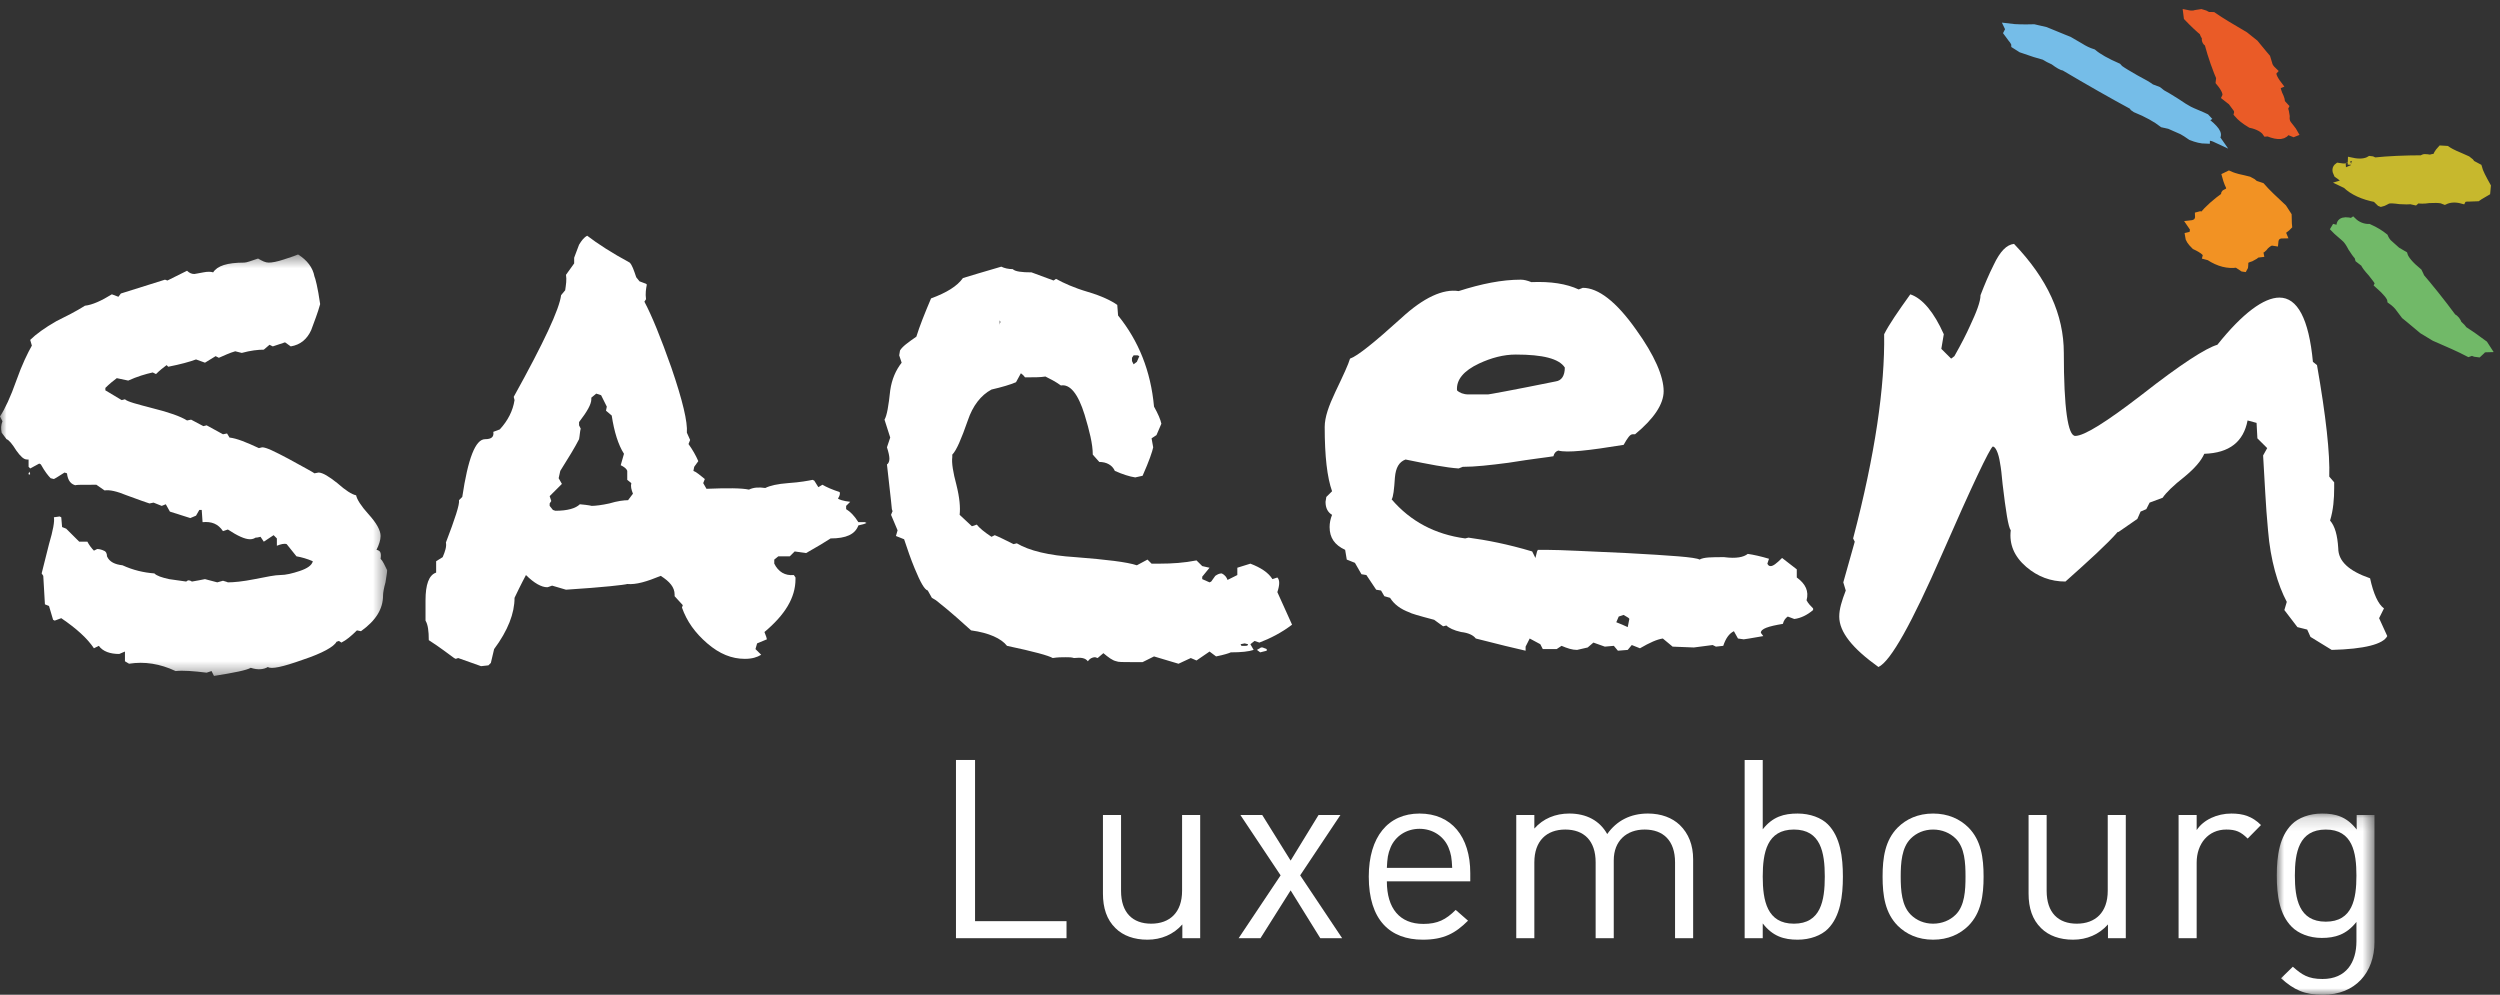
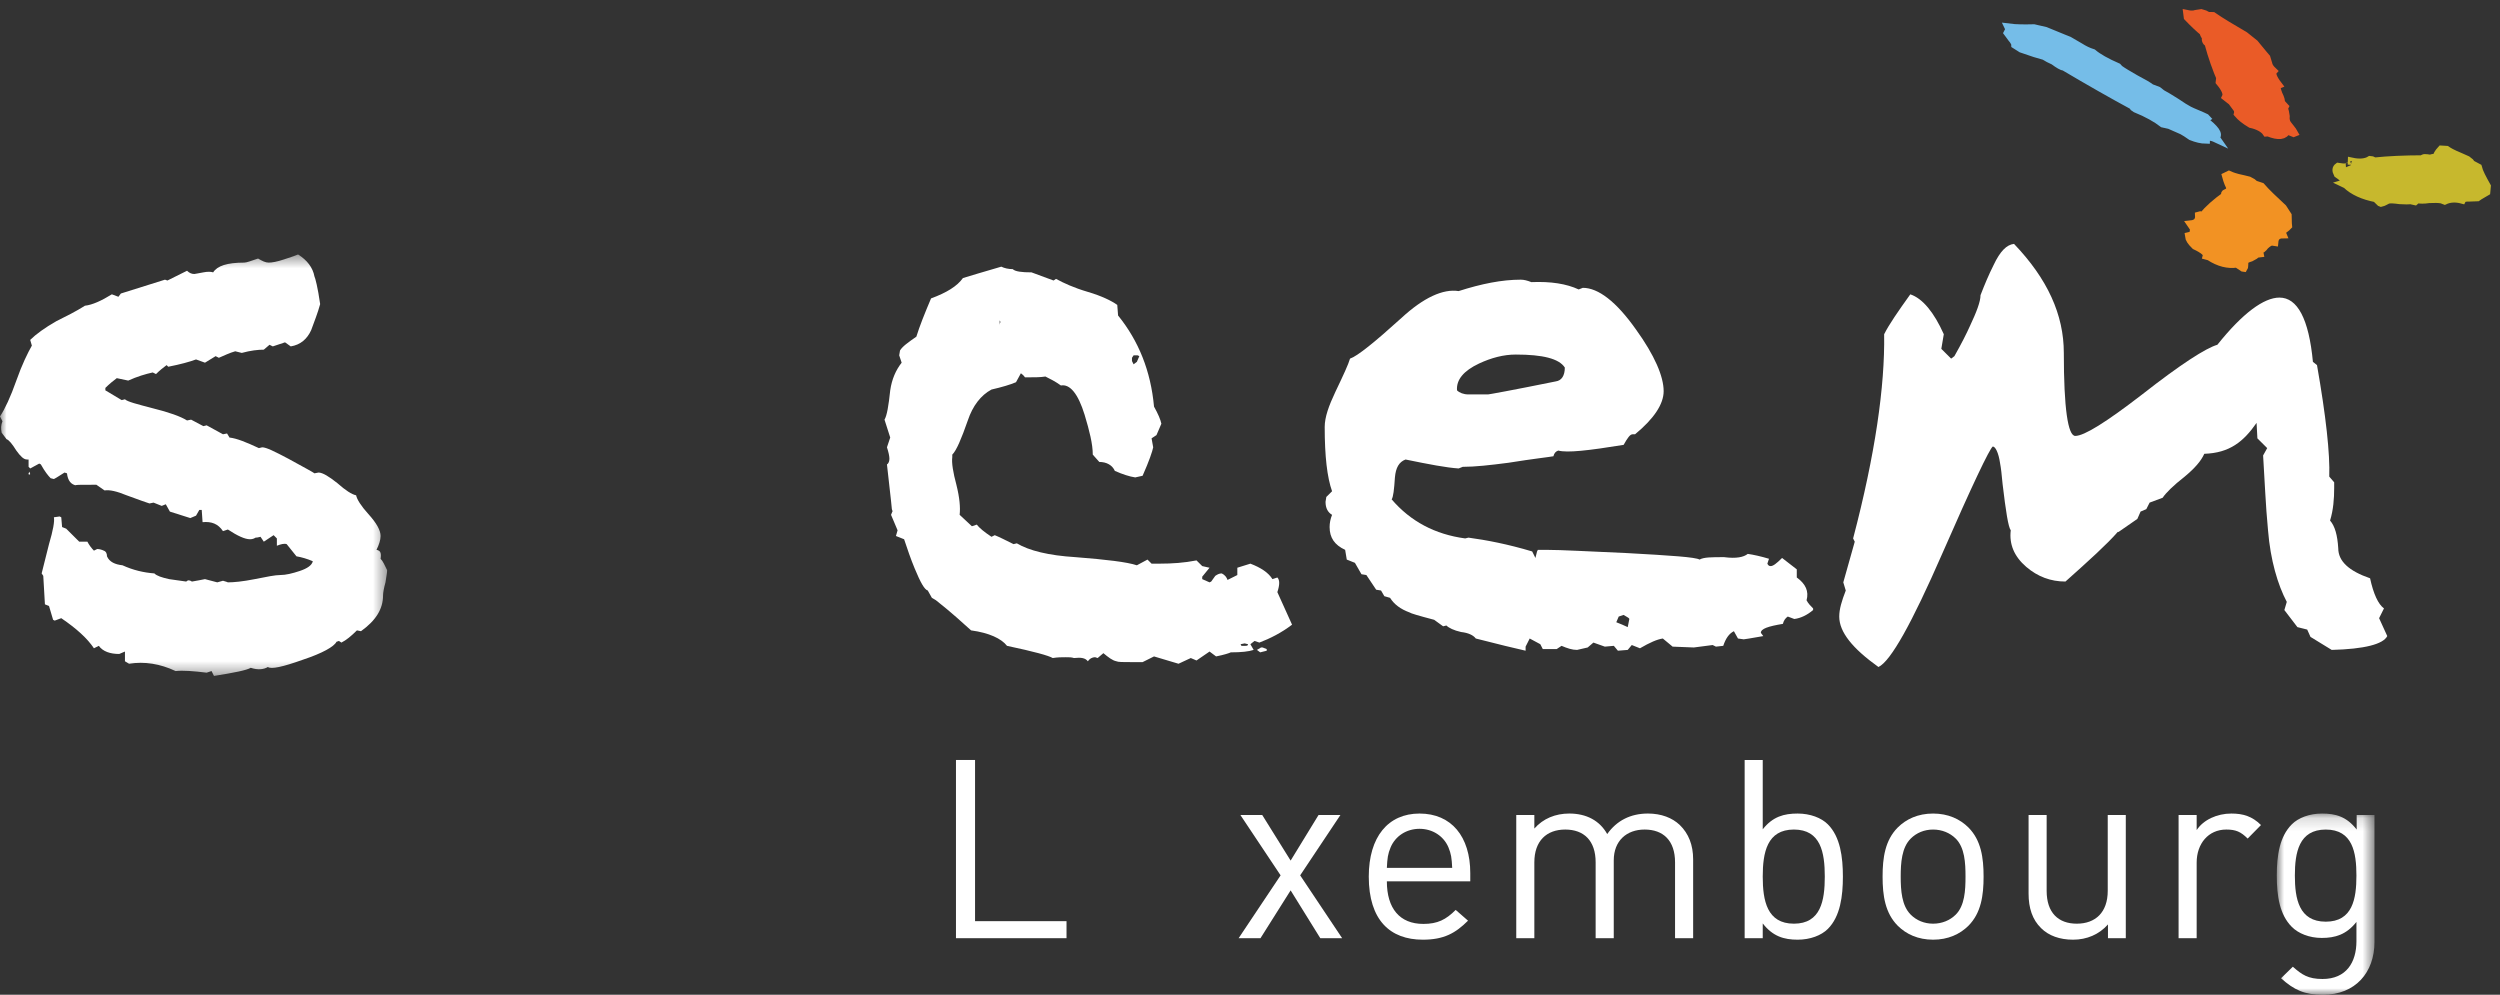
<svg xmlns="http://www.w3.org/2000/svg" width="191" height="76" viewBox="0 0 191 76" fill="none">
  <rect x="0" y="0" width="191" height="76" fill="#333333" stroke="none" />
  <mask id="mask0_48_1516" style="mask-type:luminance" maskUnits="userSpaceOnUse" x="0" y="19" width="30" height="33">
    <path fill-rule="evenodd" clip-rule="evenodd" d="M0 19.441H29.577V51.642H0V19.441Z" fill="white" />
  </mask>
  <g mask="url(#mask0_48_1516)">
    <path fill-rule="evenodd" clip-rule="evenodd" d="M2.308 36.225L2.246 36.039L2.184 36.162V36.225L2.246 36.287C2.246 36.225 2.246 36.225 2.308 36.225ZM27.58 48.223C28.703 47.416 29.265 46.543 29.265 45.488C29.265 45.301 29.327 44.928 29.451 44.492C29.515 44.058 29.577 43.747 29.577 43.561C29.389 43.188 29.265 42.877 29.077 42.69C29.14 42.255 29.077 42.069 28.765 42.007C28.951 41.634 29.077 41.26 29.077 40.95C29.077 40.515 28.765 39.956 28.142 39.272C27.58 38.65 27.269 38.152 27.207 37.841C26.893 37.779 26.395 37.469 25.771 36.909C25.148 36.413 24.647 36.102 24.336 36.102L24.024 36.162C23.961 36.102 23.275 35.728 22.027 35.045C20.966 34.485 20.342 34.174 20.03 34.174L19.779 34.236C18.845 33.801 18.096 33.49 17.533 33.428L17.347 33.117L17.036 33.179L15.788 32.495L15.538 32.557L14.601 32.061L14.29 32.123C13.791 31.813 12.917 31.5 11.668 31.191C10.482 30.879 9.736 30.693 9.546 30.506L9.297 30.568L8.05 29.823V29.636C8.361 29.326 8.674 29.076 8.923 28.891L9.798 29.076C10.482 28.766 11.108 28.579 11.668 28.455L11.918 28.579C12.23 28.27 12.479 28.082 12.729 27.895L12.854 28.019C13.791 27.834 14.476 27.646 14.977 27.461L15.661 27.709L16.474 27.21L16.721 27.336C17.16 27.149 17.533 26.963 17.972 26.838L18.471 26.963C19.156 26.776 19.717 26.715 20.155 26.715L20.591 26.341L20.841 26.465L21.776 26.154L22.213 26.465C22.963 26.341 23.462 25.906 23.774 25.223C24.024 24.538 24.274 23.918 24.46 23.234C24.274 21.929 24.086 21.244 24.024 21.12C23.898 20.436 23.462 19.877 22.774 19.441C22.65 19.503 22.277 19.629 21.714 19.814C21.153 20.001 20.777 20.063 20.529 20.063C20.28 20.063 20.03 19.939 19.717 19.752C19.156 19.939 18.845 20.063 18.658 20.063C17.347 20.063 16.599 20.312 16.286 20.809C16.1 20.748 15.85 20.748 15.538 20.809C15.163 20.871 14.913 20.933 14.851 20.933C14.664 20.933 14.476 20.871 14.29 20.685L12.792 21.431L12.604 21.367L9.235 22.424L9.047 22.674L8.547 22.486C7.739 22.984 7.052 23.295 6.488 23.357C5.804 23.793 5.055 24.165 4.305 24.538C3.432 25.035 2.746 25.533 2.308 25.968L2.434 26.404C2.121 26.963 1.685 27.834 1.248 29.076C0.811 30.32 0.373 31.253 -0 31.813L0.187 32.184C0.064 32.495 0.064 32.744 0.124 33.055L0.499 33.553C0.688 33.614 0.936 33.925 1.248 34.423C1.561 34.858 1.809 35.106 2.06 35.106H2.184V35.666L2.308 35.79L2.996 35.417L3.12 35.479C3.432 36.039 3.682 36.349 3.87 36.536L4.118 36.598C4.368 36.475 4.618 36.287 4.93 36.102L5.117 36.162C5.179 36.722 5.429 37.034 5.866 37.096C5.553 37.034 6.053 37.034 7.362 37.034L7.988 37.469C8.361 37.407 8.923 37.531 9.672 37.841C10.67 38.215 11.232 38.4 11.419 38.464L11.731 38.4L12.355 38.65L12.667 38.526L12.979 39.086L14.539 39.581L14.977 39.396L15.226 38.961H15.412L15.476 39.893C16.162 39.83 16.661 40.017 17.036 40.578L17.409 40.454C18.159 40.95 18.719 41.198 19.095 41.198C19.156 41.198 19.344 41.198 19.53 41.075C19.717 41.075 19.843 41.011 19.904 41.011L20.155 41.385L20.904 40.887L21.153 41.136V41.695C21.465 41.571 21.714 41.509 21.901 41.571L22.65 42.503C23.025 42.566 23.462 42.69 23.898 42.877C23.836 43.188 23.462 43.436 22.9 43.623C22.339 43.809 21.839 43.933 21.403 43.933C21.029 43.933 20.404 44.058 19.468 44.245C18.532 44.431 17.847 44.492 17.409 44.492C17.409 44.492 17.285 44.431 17.036 44.369L16.599 44.492L15.661 44.245C15.35 44.307 15.039 44.369 14.664 44.431C14.476 44.307 14.351 44.307 14.227 44.431C13.791 44.369 13.353 44.307 12.917 44.245C12.355 44.12 11.98 43.996 11.794 43.809C10.982 43.747 10.171 43.561 9.359 43.188C8.8 43.126 8.361 42.939 8.174 42.503C8.174 42.317 8.112 42.131 7.926 42.069C7.801 42.007 7.613 41.945 7.426 41.945L7.176 42.069C6.989 41.881 6.803 41.634 6.677 41.385H6.053L5.055 40.39L4.744 40.267L4.68 39.52L4.556 39.458L4.118 39.52C4.18 39.83 4.056 40.515 3.744 41.571C3.432 42.815 3.245 43.561 3.182 43.809L3.306 43.996L3.432 46.172L3.744 46.297L4.056 47.352L4.18 47.416L4.68 47.229C5.866 48.036 6.677 48.782 7.176 49.528L7.549 49.342C7.863 49.777 8.423 49.963 9.111 49.963L9.546 49.777V50.522L9.859 50.71C11.044 50.522 12.23 50.71 13.416 51.269C13.977 51.206 14.788 51.269 15.788 51.393L16.162 51.269L16.348 51.642C17.91 51.393 18.845 51.206 19.156 51.02C19.717 51.206 20.155 51.144 20.467 50.958C20.715 51.144 21.589 50.958 23.15 50.399C24.647 49.901 25.521 49.403 25.709 49.032L25.894 48.969L26.083 49.093C26.457 48.907 26.83 48.597 27.269 48.161L27.58 48.223Z" fill="white" />
  </g>
-   <path fill-rule="evenodd" clip-rule="evenodd" d="M48.233 36.909C48.171 37.158 48.233 37.407 48.357 37.717L47.984 38.215C47.672 38.215 47.172 38.277 46.549 38.464C45.986 38.588 45.488 38.65 45.177 38.65C45.238 38.65 44.989 38.588 44.301 38.526C43.989 38.836 43.365 39.023 42.431 39.023L42.244 38.961L41.994 38.65V38.464L42.118 38.277L41.994 37.905C42.431 37.469 42.743 37.158 42.93 36.971L42.681 36.536L42.805 35.977C43.43 34.981 43.927 34.174 44.241 33.553C44.301 33.242 44.301 32.993 44.366 32.744L44.241 32.495V32.246C44.863 31.439 45.177 30.879 45.177 30.506V30.383L45.551 30.072L45.925 30.195L46.36 31.066L46.298 31.377L46.736 31.748C46.924 32.993 47.235 33.987 47.672 34.67L47.423 35.542C47.672 35.666 47.859 35.79 47.922 35.977V36.66L48.233 36.909ZM65.58 40.141C65.893 40.08 66.079 40.018 66.204 39.956L66.079 39.893H65.58C65.267 39.396 64.956 39.086 64.644 38.899V38.65L64.956 38.339C64.395 38.277 64.082 38.152 64.02 38.09C64.145 37.905 64.208 37.717 64.145 37.592C63.583 37.407 63.146 37.22 62.835 37.034L62.522 37.22L62.211 36.722L62.085 36.66C61.773 36.722 61.15 36.847 60.214 36.909C59.402 36.971 58.842 37.096 58.466 37.283C58.03 37.22 57.592 37.22 57.219 37.407C56.658 37.283 55.533 37.283 53.975 37.344L53.725 36.909L53.849 36.598C53.474 36.287 53.163 36.039 52.976 35.977L53.037 35.666L53.35 35.231C53.163 34.796 52.914 34.359 52.602 33.925L52.726 33.614L52.477 33.055C52.539 32.246 52.165 30.631 51.291 28.082C50.48 25.782 49.793 24.103 49.232 23.048L49.356 22.861C49.294 22.425 49.356 22.052 49.418 21.742L49.356 21.68L48.857 21.493L48.608 21.182C48.42 20.623 48.295 20.25 48.109 20.063C46.736 19.317 45.675 18.633 44.863 18.011C44.616 18.135 44.428 18.384 44.241 18.695C44.115 19.005 43.989 19.379 43.866 19.69V20.124L43.242 20.995C43.304 21.368 43.242 21.742 43.18 22.176L42.868 22.55C42.743 23.605 41.557 26.154 39.248 30.32L39.311 30.568C39.185 31.377 38.812 32.123 38.186 32.806L37.688 32.993C37.751 33.366 37.563 33.553 37.064 33.553C36.316 33.553 35.754 35.044 35.317 37.966L35.067 38.215C35.13 38.526 34.756 39.645 34.068 41.447C34.131 41.758 34.007 42.13 33.82 42.566L33.321 42.877V43.747C32.759 43.933 32.51 44.68 32.51 45.861V47.416C32.697 47.725 32.759 48.223 32.759 48.907C33.633 49.467 34.257 49.963 34.694 50.274L34.818 50.336L35.006 50.274L36.753 50.895L37.314 50.833L37.501 50.648L37.751 49.59C38.812 48.161 39.311 46.855 39.311 45.674C39.81 44.618 40.121 44.058 40.183 43.933C40.808 44.555 41.37 44.865 41.807 44.865C41.869 44.865 41.994 44.803 42.18 44.742L43.242 45.053C46.174 44.865 47.734 44.68 47.922 44.618C48.608 44.68 49.418 44.431 50.48 43.996C51.166 44.431 51.541 44.865 51.541 45.426V45.55L52.165 46.233L52.102 46.42C52.477 47.477 53.101 48.348 54.036 49.155C54.972 49.963 55.908 50.336 56.907 50.336C57.468 50.336 57.843 50.212 58.155 50.025L57.718 49.59L57.843 49.155L58.59 48.844C58.59 48.782 58.528 48.597 58.404 48.286C59.964 46.98 60.776 45.674 60.776 44.245V44.12L60.651 43.933C59.964 43.996 59.465 43.684 59.154 43.063V42.752L59.465 42.503H60.339L60.714 42.13L61.586 42.255C62.46 41.758 63.085 41.386 63.458 41.136C64.644 41.136 65.331 40.825 65.58 40.141Z" fill="white" />
  <path fill-rule="evenodd" clip-rule="evenodd" d="M87.044 27.21L86.856 27.646L86.607 27.834L86.483 27.584V27.336L86.607 27.148H86.918L87.044 27.21ZM96.778 49.715V49.59L96.466 49.467H96.341L96.029 49.653L96.279 49.84L96.778 49.715ZM98.713 47.725L97.59 45.239C97.777 44.679 97.777 44.307 97.59 44.12L97.215 44.245C96.903 43.747 96.341 43.374 95.53 43.063L94.532 43.374V43.933L93.783 44.307C93.721 44.12 93.595 43.933 93.346 43.809C93.159 43.809 93.034 43.871 92.847 43.996L92.536 44.43L92.41 44.492L91.85 44.245V44.059L92.41 43.374C92.349 43.374 92.161 43.311 91.85 43.249L91.413 42.815C90.477 43.001 89.541 43.063 88.604 43.063H87.98L87.668 42.752L86.856 43.188C86.107 42.94 84.548 42.752 82.178 42.567C80.118 42.441 78.62 42.069 77.685 41.51L77.435 41.572C76.811 41.26 76.312 41.012 76 40.888L75.75 41.012C75.189 40.639 74.814 40.328 74.626 40.08L74.253 40.205L73.317 39.334C73.379 38.774 73.317 38.028 73.068 37.034C72.817 36.102 72.693 35.355 72.755 34.919V34.733C73.068 34.423 73.441 33.553 73.94 32.123C74.315 31.004 74.938 30.195 75.75 29.761C76.561 29.574 77.186 29.387 77.623 29.201L77.996 28.517C78.059 28.579 78.183 28.642 78.309 28.828H78.62C79.056 28.828 79.494 28.828 79.868 28.766C80.243 28.953 80.618 29.138 81.053 29.45C81.741 29.325 82.365 30.072 82.864 31.687C83.239 32.932 83.488 33.925 83.488 34.733L83.986 35.293C84.548 35.293 84.985 35.542 85.174 35.977C85.733 36.225 86.295 36.413 86.732 36.474L87.294 36.349C87.793 35.231 88.042 34.486 88.104 34.175L87.98 33.489L88.355 33.242L88.729 32.372C88.667 32.061 88.48 31.625 88.167 31.066C87.918 28.33 86.982 26.031 85.421 24.103L85.359 23.295C84.921 22.984 84.173 22.612 83.112 22.301C82.052 21.99 81.242 21.617 80.68 21.306L80.493 21.431L78.808 20.809C78.059 20.809 77.559 20.747 77.373 20.561C77.059 20.561 76.749 20.497 76.499 20.373C75.189 20.747 74.191 21.058 73.567 21.244C73.13 21.865 72.318 22.363 71.133 22.798C70.633 23.978 70.259 24.912 70.01 25.721C69.385 26.154 68.95 26.465 68.761 26.776L68.699 27.148L68.886 27.709C68.45 28.269 68.138 28.953 68.013 29.823C67.888 31.004 67.763 31.749 67.576 32.061L68.013 33.428L67.763 34.175C67.888 34.547 67.951 34.858 67.951 35.044C67.951 35.231 67.888 35.417 67.763 35.479L68.076 38.277L68.138 38.899L68.2 39.085V39.022L68.076 39.334L68.575 40.516L68.45 40.95L69.074 41.199C69.323 41.946 69.573 42.69 69.884 43.436C70.321 44.492 70.633 45.052 70.882 45.115L71.195 45.674L71.507 45.86C72.693 46.793 73.567 47.602 74.191 48.161C75.563 48.348 76.499 48.782 76.935 49.342C78.994 49.778 80.118 50.089 80.43 50.274C80.805 50.212 81.117 50.212 81.429 50.212C81.677 50.212 81.865 50.212 82.052 50.274C82.615 50.212 82.925 50.274 83.112 50.522C83.239 50.336 83.424 50.212 83.674 50.212L83.861 50.274L84.298 49.901C84.673 50.212 84.985 50.461 85.297 50.522C85.421 50.586 85.796 50.586 86.483 50.586H87.294L88.167 50.151L90.039 50.71L90.976 50.274L91.413 50.461L92.41 49.778L92.909 50.151C93.533 50.025 93.909 49.901 94.032 49.84C94.844 49.84 95.405 49.778 95.78 49.653L95.53 49.218L95.842 48.969L96.217 49.093C97.027 48.782 97.901 48.348 98.713 47.725ZM76.437 24.601C76.374 24.726 76.374 24.787 76.374 24.85V24.476L76.437 24.601ZM95.342 49.28C95.28 49.342 95.218 49.342 95.156 49.342H94.844L94.781 49.218L95.092 49.155L95.342 49.218V49.28Z" fill="white" />
  <path fill-rule="evenodd" clip-rule="evenodd" d="M119.552 28.082C119.552 28.704 119.303 29.076 118.867 29.138C115.496 29.823 113.748 30.134 113.687 30.134H112.19C111.816 30.134 111.504 30.009 111.316 29.823C111.253 29.015 111.816 28.33 113.002 27.772C113.938 27.336 114.873 27.088 115.807 27.088C117.87 27.088 119.115 27.399 119.552 28.082ZM123.297 49.342L123.608 49.714L124.358 49.653L124.668 49.28L125.293 49.529C126.042 49.093 126.604 48.844 127.04 48.782L127.788 49.403L129.411 49.467C129.411 49.467 129.909 49.403 130.846 49.28L131.097 49.403L131.656 49.342C131.844 48.782 132.093 48.41 132.47 48.223L132.781 48.782L133.218 48.844C133.218 48.844 133.717 48.782 134.715 48.597L134.529 48.348C134.529 48.036 135.088 47.85 136.213 47.663C136.273 47.416 136.4 47.229 136.587 47.104L137.085 47.291C137.585 47.229 138.084 46.98 138.522 46.607V46.482C138.335 46.296 138.146 46.11 138.021 45.861C138.208 45.177 137.959 44.618 137.274 44.12V43.498L136.151 42.628C135.714 43.063 135.463 43.25 135.277 43.25C135.151 43.25 135.088 43.188 135.027 43.063L135.151 42.69C134.529 42.503 133.965 42.379 133.529 42.317C133.218 42.566 132.655 42.69 131.72 42.566C130.783 42.566 130.161 42.566 129.848 42.752C129.536 42.566 127.664 42.441 124.296 42.255C121.362 42.13 119.303 42.008 118.117 42.008H117.493L117.431 42.13L117.306 42.628L117.058 42.13C115.184 41.571 113.561 41.26 112.19 41.075L111.94 41.136C109.631 40.825 107.761 39.83 106.323 38.152C106.448 37.967 106.51 37.407 106.572 36.475C106.637 35.728 106.886 35.293 107.384 35.106C109.195 35.479 110.504 35.728 111.44 35.79L111.753 35.666C112.689 35.666 113.813 35.542 115.246 35.355C117.181 35.044 118.367 34.92 118.68 34.858C118.742 34.609 118.867 34.485 119.053 34.423C119.74 34.609 121.362 34.423 124.046 33.987C124.358 33.428 124.544 33.179 124.731 33.179H124.918C126.354 31.998 127.103 30.879 127.103 29.885C127.103 28.766 126.416 27.149 124.98 25.16C123.484 23.048 122.111 21.99 120.926 21.99L120.612 22.114C119.676 21.68 118.492 21.493 116.994 21.554C116.681 21.431 116.433 21.367 116.183 21.367C114.746 21.367 113.188 21.68 111.44 22.239C110.255 22.052 108.758 22.735 107.073 24.29C105.014 26.154 103.705 27.21 103.142 27.399C103.017 27.834 102.643 28.642 102.019 29.947C101.519 31.004 101.207 31.874 101.207 32.619C101.207 34.858 101.395 36.475 101.77 37.531L101.331 37.967L101.271 38.339C101.271 38.836 101.457 39.147 101.77 39.334C101.645 39.645 101.582 39.956 101.582 40.266C101.582 41.075 101.957 41.634 102.769 42.008L102.893 42.752L103.516 43.001L104.016 43.871L104.391 43.933L105.139 45.053L105.512 45.115L105.764 45.55L106.201 45.674C106.51 46.172 107.01 46.544 107.696 46.793C107.761 46.855 108.383 47.042 109.569 47.352L110.255 47.85L110.504 47.788C110.692 47.973 111.067 48.161 111.628 48.286C112.19 48.348 112.564 48.533 112.751 48.782C114.435 49.218 115.745 49.529 116.556 49.714V49.403L116.869 48.782L117.68 49.218L117.87 49.59H118.929L119.303 49.342C119.74 49.529 120.114 49.653 120.488 49.653C120.488 49.653 120.737 49.59 121.3 49.467L121.737 49.093L122.61 49.403L123.297 49.342ZM124.481 47.291L124.358 47.912C124.108 47.788 123.796 47.663 123.484 47.539L123.67 47.104L124.046 46.98C124.358 47.166 124.481 47.229 124.481 47.291Z" fill="white" />
-   <path fill-rule="evenodd" clip-rule="evenodd" d="M178.143 49.653L176.521 48.659L176.27 48.099L175.522 47.912L174.525 46.608L174.71 45.984C174.024 44.68 173.463 42.815 173.277 40.515C173.09 38.588 173.027 36.722 172.902 34.796L173.214 34.236L172.465 33.49L172.402 32.309L171.715 32.123C171.405 33.74 170.343 34.609 168.408 34.67C168.16 35.232 167.66 35.789 166.912 36.413C166.037 37.096 165.475 37.655 165.227 38.028L164.23 38.4L163.978 38.899L163.54 39.085L163.294 39.645L161.858 40.639H161.796C160.985 41.571 159.61 42.815 157.801 44.43C156.678 44.43 155.681 44.059 154.807 43.311C153.871 42.504 153.495 41.571 153.622 40.515C153.433 40.266 153.247 39.085 152.997 36.971C152.935 36.287 152.873 35.727 152.81 35.418C152.686 34.547 152.435 34.113 152.248 34.113C151.998 34.298 150.689 37.035 148.379 42.318C146.071 47.601 144.45 50.523 143.513 50.959C141.516 49.529 140.518 48.286 140.518 47.104C140.518 46.544 140.704 45.922 141.016 45.116L140.828 44.492L141.703 41.385L141.578 41.137C143.262 34.734 144.012 29.511 143.949 25.534C144.323 24.787 145.011 23.793 145.947 22.487C146.883 22.798 147.756 23.855 148.506 25.534L148.317 26.652L149.067 27.399L149.316 27.21C149.877 26.216 150.251 25.472 150.501 24.912C150.999 23.855 151.312 23.047 151.312 22.55C151.625 21.742 151.936 20.995 152.311 20.25C152.81 19.192 153.307 18.695 153.871 18.633C156.429 21.306 157.676 24.042 157.676 26.963C157.676 31.191 157.989 33.304 158.55 33.304C159.236 33.304 160.922 32.247 163.665 30.133C166.6 27.833 168.533 26.59 169.407 26.34C171.342 23.918 172.966 22.736 174.15 22.736C175.522 22.736 176.396 24.353 176.707 27.646L177.019 27.895C177.706 31.813 178.017 34.67 177.955 36.413L178.331 36.848V37.282C178.331 38.09 178.269 38.961 178.017 39.769C178.393 40.204 178.579 40.888 178.642 41.882C178.642 42.877 179.454 43.623 181.075 44.182C181.326 45.363 181.699 46.171 182.136 46.482L181.763 47.229L182.387 48.597C182.074 49.218 180.639 49.59 178.143 49.653Z" fill="white" />
+   <path fill-rule="evenodd" clip-rule="evenodd" d="M178.143 49.653L176.521 48.659L176.27 48.099L175.522 47.912L174.525 46.608L174.71 45.984C174.024 44.68 173.463 42.815 173.277 40.515C173.09 38.588 173.027 36.722 172.902 34.796L173.214 34.236L172.465 33.49L172.402 32.309C171.405 33.74 170.343 34.609 168.408 34.67C168.16 35.232 167.66 35.789 166.912 36.413C166.037 37.096 165.475 37.655 165.227 38.028L164.23 38.4L163.978 38.899L163.54 39.085L163.294 39.645L161.858 40.639H161.796C160.985 41.571 159.61 42.815 157.801 44.43C156.678 44.43 155.681 44.059 154.807 43.311C153.871 42.504 153.495 41.571 153.622 40.515C153.433 40.266 153.247 39.085 152.997 36.971C152.935 36.287 152.873 35.727 152.81 35.418C152.686 34.547 152.435 34.113 152.248 34.113C151.998 34.298 150.689 37.035 148.379 42.318C146.071 47.601 144.45 50.523 143.513 50.959C141.516 49.529 140.518 48.286 140.518 47.104C140.518 46.544 140.704 45.922 141.016 45.116L140.828 44.492L141.703 41.385L141.578 41.137C143.262 34.734 144.012 29.511 143.949 25.534C144.323 24.787 145.011 23.793 145.947 22.487C146.883 22.798 147.756 23.855 148.506 25.534L148.317 26.652L149.067 27.399L149.316 27.21C149.877 26.216 150.251 25.472 150.501 24.912C150.999 23.855 151.312 23.047 151.312 22.55C151.625 21.742 151.936 20.995 152.311 20.25C152.81 19.192 153.307 18.695 153.871 18.633C156.429 21.306 157.676 24.042 157.676 26.963C157.676 31.191 157.989 33.304 158.55 33.304C159.236 33.304 160.922 32.247 163.665 30.133C166.6 27.833 168.533 26.59 169.407 26.34C171.342 23.918 172.966 22.736 174.15 22.736C175.522 22.736 176.396 24.353 176.707 27.646L177.019 27.895C177.706 31.813 178.017 34.67 177.955 36.413L178.331 36.848V37.282C178.331 38.09 178.269 38.961 178.017 39.769C178.393 40.204 178.579 40.888 178.642 41.882C178.642 42.877 179.454 43.623 181.075 44.182C181.326 45.363 181.699 46.171 182.136 46.482L181.763 47.229L182.387 48.597C182.074 49.218 180.639 49.59 178.143 49.653Z" fill="white" />
  <path fill-rule="evenodd" clip-rule="evenodd" d="M186.774 15.331L186.538 15.239C186.278 15.197 185.993 15.197 185.568 15.216C185.189 15.274 184.905 15.272 184.676 15.224L184.502 15.375L184.162 15.299C183.988 15.324 183.739 15.319 183.339 15.297C182.894 15.235 182.644 15.229 182.506 15.254C182.403 15.266 182.346 15.317 182.217 15.378C182.089 15.437 181.997 15.492 181.928 15.502L181.85 15.471L181.517 15.148C180.541 14.958 179.775 14.61 179.255 14.107L179.059 14.013C179.322 13.931 179.147 13.666 178.589 13.29C178.45 13.019 178.481 12.852 178.629 12.743C178.892 12.789 179.108 12.799 179.213 12.786C179.211 12.786 179.374 12.717 179.662 12.591L179.672 12.343C180.238 12.465 180.73 12.433 181.069 12.221L181.218 12.239L181.417 12.332C182.462 12.223 183.697 12.167 185.122 12.163C185.096 12.045 185.311 12.054 185.685 12.122C185.814 12.062 185.952 12.042 186.133 12.054C186.162 11.886 186.284 11.66 186.509 11.42L186.909 11.444C187.165 11.614 187.365 11.707 187.571 11.804C187.807 11.896 188.132 12.054 188.492 12.21L188.714 12.384L188.823 12.533L189.319 12.796C189.407 13.155 189.678 13.655 190 14.232L189.961 14.655C189.462 14.935 189.25 15.091 189.25 15.091C189.215 15.097 188.966 15.091 188.608 15.102C188.394 15.093 188.186 15.126 188.114 15.26C187.617 15.126 187.158 15.149 186.774 15.331Z" fill="#C7B82D" />
  <path fill-rule="evenodd" clip-rule="evenodd" d="M186.774 15.331L186.538 15.239C186.278 15.197 185.993 15.197 185.568 15.216C185.189 15.274 184.905 15.272 184.676 15.224L184.502 15.375L184.162 15.299C183.988 15.324 183.739 15.319 183.339 15.297C182.894 15.235 182.644 15.229 182.506 15.254C182.403 15.266 182.346 15.317 182.217 15.378C182.089 15.437 181.997 15.492 181.928 15.502L181.85 15.471L181.517 15.148C180.541 14.958 179.775 14.61 179.255 14.107L179.059 14.013C179.322 13.931 179.147 13.666 178.589 13.29C178.45 13.019 178.481 12.852 178.629 12.743C178.892 12.789 179.108 12.799 179.213 12.786C179.211 12.786 179.374 12.717 179.662 12.591L179.672 12.343C180.238 12.465 180.73 12.433 181.069 12.221L181.218 12.239L181.417 12.332C182.462 12.223 183.697 12.167 185.122 12.163C185.096 12.045 185.311 12.054 185.685 12.122C185.814 12.062 185.952 12.042 186.133 12.054C186.162 11.886 186.284 11.66 186.509 11.42L186.909 11.444C187.165 11.614 187.365 11.707 187.571 11.804C187.807 11.896 188.132 12.054 188.492 12.21L188.714 12.384L188.823 12.533L189.319 12.796C189.407 13.155 189.678 13.655 190 14.232L189.961 14.655C189.462 14.935 189.25 15.091 189.25 15.091C189.215 15.097 188.966 15.091 188.608 15.102C188.394 15.093 188.186 15.126 188.114 15.26C187.617 15.126 187.158 15.149 186.774 15.331Z" stroke="#C7B82D" stroke-width="0.6" />
  <path fill-rule="evenodd" clip-rule="evenodd" d="M173.764 18.49L173.561 18.459C173.385 18.491 173.24 18.596 173.043 18.778C172.898 18.986 172.754 19.091 172.588 19.106L172.638 19.364L172.394 19.393C172.328 19.486 172.195 19.571 171.969 19.68C171.686 19.765 171.554 19.846 171.502 19.924C171.462 19.98 171.476 20.07 171.469 20.194C171.458 20.321 171.458 20.427 171.433 20.464L171.366 20.454L170.898 20.143C170.224 20.25 169.52 20.076 168.794 19.599L168.602 19.548C168.664 19.345 168.333 19.06 167.708 18.772C167.391 18.466 167.249 18.234 167.228 18.041C167.405 18.002 167.525 17.94 167.566 17.881C167.566 17.881 167.591 17.739 167.624 17.466L167.399 17.137C167.803 17.094 168.026 16.876 168.003 16.472L168.098 16.447L168.287 16.498C168.721 15.974 169.304 15.456 170.034 14.937C169.912 14.79 170.027 14.725 170.285 14.681C170.296 14.557 170.349 14.48 170.455 14.433C170.314 14.2 170.171 13.863 170.065 13.463L170.293 13.352C170.58 13.482 170.772 13.533 170.962 13.584C171.165 13.618 171.476 13.708 171.805 13.784L172.078 13.931L172.269 14.09L172.759 14.252C173.134 14.691 173.725 15.249 174.417 15.89L174.781 16.454C174.783 17.005 174.815 17.287 174.815 17.287C174.803 17.304 174.669 17.387 174.499 17.529C174.377 17.595 174.301 17.71 174.387 17.913C174.006 17.916 173.797 18.114 173.764 18.49Z" fill="#F29223" />
  <path fill-rule="evenodd" clip-rule="evenodd" d="M173.764 18.49L173.561 18.459C173.385 18.491 173.24 18.596 173.043 18.778C172.898 18.986 172.754 19.091 172.588 19.106L172.638 19.364L172.394 19.393C172.328 19.486 172.195 19.571 171.969 19.68C171.686 19.765 171.554 19.846 171.502 19.924C171.462 19.98 171.476 20.07 171.469 20.194C171.458 20.321 171.458 20.427 171.433 20.464L171.366 20.454L170.898 20.143C170.224 20.25 169.52 20.076 168.794 19.599L168.602 19.548C168.664 19.345 168.333 19.06 167.708 18.772C167.391 18.466 167.249 18.234 167.228 18.041C167.405 18.002 167.525 17.94 167.566 17.881C167.566 17.881 167.591 17.739 167.624 17.466L167.399 17.137C167.803 17.094 168.026 16.876 168.003 16.472L168.098 16.447L168.287 16.498C168.721 15.974 169.304 15.456 170.034 14.937C169.912 14.79 170.027 14.725 170.285 14.681C170.296 14.557 170.349 14.48 170.455 14.433C170.314 14.2 170.171 13.863 170.065 13.463L170.293 13.352C170.58 13.482 170.772 13.533 170.962 13.584C171.165 13.618 171.476 13.708 171.805 13.784L172.078 13.931L172.269 14.09L172.759 14.252C173.134 14.691 173.725 15.249 174.417 15.89L174.781 16.454C174.783 17.005 174.815 17.287 174.815 17.287C174.803 17.304 174.669 17.387 174.499 17.529C174.377 17.595 174.301 17.71 174.387 17.913C174.006 17.916 173.797 18.114 173.764 18.49Z" stroke="#F29223" stroke-width="0.6" />
  <path fill-rule="evenodd" clip-rule="evenodd" d="M174.052 6.49L173.938 6.537C173.906 6.658 173.958 6.861 174.076 7.186C174.246 7.533 174.301 7.733 174.253 7.825L174.557 8.156L174.489 8.294C174.566 8.45 174.602 8.62 174.634 8.869C174.612 9.101 174.647 9.269 174.71 9.395C174.757 9.489 174.858 9.6 174.989 9.772C175.121 9.947 175.237 10.088 175.268 10.149L175.233 10.163L174.71 9.951C174.557 10.381 174.087 10.446 173.283 10.12L173.153 10.131C172.956 9.835 172.52 9.594 171.954 9.473C171.497 9.199 171.189 8.948 170.97 8.691C171.002 8.569 170.98 8.431 170.936 8.337C170.936 8.337 170.786 8.133 170.507 7.756L170.059 7.405C170.175 7.177 170.027 6.787 169.58 6.254L169.589 6.173L169.717 6.164C169.326 5.275 168.993 4.322 168.721 3.313C168.511 3.169 168.487 3.027 168.543 2.861C168.411 2.688 168.347 2.563 168.342 2.453C168.033 2.203 167.607 1.805 167.137 1.314L167.106 1.068C167.361 1.122 167.493 1.109 167.624 1.098C167.737 1.051 167.962 1.04 168.173 1L168.444 1.083L168.691 1.213L169.063 1.22C169.685 1.652 170.529 2.148 171.494 2.713L172.252 3.318C172.85 4.056 173.166 4.418 173.166 4.418C173.178 4.45 173.218 4.62 173.304 4.884C173.327 5.023 173.421 5.21 173.676 5.448C173.529 5.617 173.659 5.974 174.052 6.49Z" fill="#EA5B27" />
  <path fill-rule="evenodd" clip-rule="evenodd" d="M174.052 6.49L173.938 6.537C173.906 6.658 173.958 6.861 174.076 7.186C174.246 7.533 174.301 7.733 174.253 7.825L174.557 8.156L174.489 8.294C174.566 8.45 174.602 8.62 174.634 8.869C174.612 9.101 174.647 9.269 174.71 9.395C174.757 9.489 174.858 9.6 174.989 9.772C175.121 9.947 175.237 10.088 175.268 10.149L175.233 10.163L174.71 9.951C174.557 10.381 174.087 10.446 173.283 10.12L173.153 10.131C172.956 9.835 172.52 9.594 171.954 9.473C171.497 9.199 171.189 8.948 170.97 8.691C171.002 8.569 170.98 8.431 170.936 8.337C170.936 8.337 170.786 8.133 170.507 7.756L170.059 7.405C170.175 7.177 170.027 6.787 169.58 6.254L169.589 6.173L169.717 6.164C169.326 5.275 168.993 4.322 168.721 3.313C168.511 3.169 168.487 3.027 168.543 2.861C168.411 2.688 168.347 2.563 168.342 2.453C168.033 2.203 167.607 1.805 167.137 1.314L167.106 1.068C167.361 1.122 167.493 1.109 167.624 1.098C167.737 1.051 167.962 1.04 168.173 1L168.444 1.083L168.691 1.213L169.063 1.22C169.685 1.652 170.529 2.148 171.494 2.713L172.252 3.318C172.85 4.056 173.166 4.418 173.166 4.418C173.178 4.45 173.218 4.62 173.304 4.884C173.327 5.023 173.421 5.21 173.676 5.448C173.529 5.617 173.659 5.974 174.052 6.49Z" stroke="#EA5B27" stroke-width="0.6" />
-   <path fill-rule="evenodd" clip-rule="evenodd" d="M181.714 21.733L181.757 21.644C181.691 21.48 181.517 21.244 181.212 20.864C180.864 20.477 180.686 20.243 180.653 20.115L180.226 19.782L180.175 19.59C180.015 19.417 179.873 19.214 179.679 18.911C179.53 18.615 179.388 18.41 179.264 18.274C179.166 18.169 179.021 18.055 178.816 17.875C178.613 17.694 178.434 17.548 178.373 17.479L178.391 17.449L178.871 17.571C178.671 16.992 178.928 16.779 179.672 16.965L179.749 16.913C180.077 17.234 180.532 17.417 180.979 17.411C181.462 17.626 181.837 17.859 182.154 18.113C182.222 18.277 182.333 18.448 182.424 18.55C182.424 18.55 182.664 18.767 183.111 19.165L183.641 19.476C183.729 19.798 184.095 20.245 184.758 20.791L184.806 20.891L184.733 20.943C185.599 21.948 186.482 23.049 187.365 24.242C187.599 24.365 187.711 24.534 187.794 24.758C187.999 24.939 188.124 25.078 188.209 25.211C188.585 25.445 189.13 25.824 189.779 26.309L189.973 26.61C189.769 26.614 189.698 26.668 189.621 26.72C189.578 26.807 189.443 26.883 189.336 26.993L189.103 26.962L188.855 26.871L188.608 26.96C187.909 26.592 187.017 26.204 186 25.764L185.096 25.218C184.192 24.453 183.733 24.087 183.733 24.087C183.704 24.052 183.561 23.848 183.324 23.541C183.207 23.371 183.015 23.163 182.689 22.935C182.665 22.685 182.33 22.276 181.714 21.733Z" fill="#71B968" />
-   <path fill-rule="evenodd" clip-rule="evenodd" d="M181.714 21.733L181.757 21.644C181.691 21.48 181.517 21.244 181.212 20.864C180.864 20.477 180.686 20.243 180.653 20.115L180.226 19.782L180.175 19.59C180.015 19.417 179.873 19.214 179.679 18.911C179.53 18.615 179.388 18.41 179.264 18.274C179.166 18.169 179.021 18.055 178.816 17.875C178.613 17.694 178.434 17.548 178.373 17.479L178.391 17.449L178.871 17.571C178.671 16.992 178.928 16.779 179.672 16.965L179.749 16.913C180.077 17.234 180.532 17.417 180.979 17.411C181.462 17.626 181.837 17.859 182.154 18.113C182.222 18.277 182.333 18.448 182.424 18.55C182.424 18.55 182.664 18.767 183.111 19.165L183.641 19.476C183.729 19.798 184.095 20.245 184.758 20.791L184.806 20.891L184.733 20.943C185.599 21.948 186.482 23.049 187.365 24.242C187.599 24.365 187.711 24.534 187.794 24.758C187.999 24.939 188.124 25.078 188.209 25.211C188.585 25.445 189.13 25.824 189.779 26.309L189.973 26.61C189.769 26.614 189.698 26.668 189.621 26.72C189.578 26.807 189.443 26.883 189.336 26.993L189.103 26.962L188.855 26.871L188.608 26.96C187.909 26.592 187.017 26.204 186 25.764L185.096 25.218C184.192 24.453 183.733 24.087 183.733 24.087C183.704 24.052 183.561 23.848 183.324 23.541C183.207 23.371 183.015 23.163 182.689 22.935C182.665 22.685 182.33 22.276 181.714 21.733Z" stroke="#71B968" stroke-width="0.6" />
  <path fill-rule="evenodd" clip-rule="evenodd" d="M161.794 5.121L161.929 5.269C162.183 5.456 162.56 5.678 163.157 6.02C163.765 6.337 164.141 6.558 164.342 6.716L164.872 6.916L165.171 7.151C165.447 7.295 165.764 7.489 166.243 7.791C166.709 8.112 167.029 8.304 167.249 8.42C167.416 8.509 167.592 8.577 167.879 8.7C168.164 8.827 168.401 8.92 168.509 8.978L168.553 9.025L168.346 9.153C169.256 9.837 169.579 10.292 169.268 10.494L169.348 10.609C168.841 10.371 168.543 10.397 168.538 10.68C168.189 10.675 167.814 10.584 167.409 10.423C167.15 10.238 166.885 10.069 166.72 9.982C166.72 9.982 166.378 9.83 165.748 9.554L165.244 9.442C164.745 9.053 164.035 8.653 163.164 8.302L163.011 8.195L162.931 8.076C161.341 7.215 159.603 6.227 157.722 5.112C157.525 5.085 157.257 4.921 156.905 4.659C156.615 4.529 156.397 4.418 156.185 4.281C155.813 4.188 155.206 4.001 154.435 3.724L153.961 3.424C153.958 3.293 153.88 3.174 153.801 3.057C153.663 2.905 153.553 2.716 153.385 2.5L153.437 2.399L153.591 2.378L153.455 2.097C154.046 2.174 154.683 2.171 155.394 2.154L156.273 2.357C157.486 2.861 158.071 3.09 158.071 3.09C158.124 3.12 158.447 3.312 158.934 3.593C159.196 3.761 159.53 3.934 159.894 4.046C160.284 4.379 160.933 4.748 161.794 5.121Z" fill="#75BDE8" />
  <path fill-rule="evenodd" clip-rule="evenodd" d="M161.794 5.121L161.929 5.269C162.183 5.456 162.56 5.678 163.157 6.02C163.765 6.337 164.141 6.558 164.342 6.716L164.872 6.916L165.171 7.151C165.447 7.295 165.764 7.489 166.243 7.791C166.709 8.112 167.029 8.304 167.249 8.42C167.416 8.509 167.592 8.577 167.879 8.7C168.164 8.827 168.401 8.92 168.509 8.978L168.553 9.025L168.346 9.153C169.256 9.837 169.579 10.292 169.268 10.494L169.348 10.609C168.841 10.371 168.543 10.397 168.538 10.68C168.189 10.675 167.814 10.584 167.409 10.423C167.15 10.238 166.885 10.069 166.72 9.982C166.72 9.982 166.378 9.83 165.748 9.554L165.244 9.442C164.745 9.053 164.035 8.653 163.164 8.302L163.011 8.195L162.931 8.076C161.341 7.215 159.603 6.227 157.722 5.112C157.525 5.085 157.257 4.921 156.905 4.659C156.615 4.529 156.397 4.418 156.185 4.281C155.813 4.188 155.206 4.001 154.435 3.724L153.961 3.424C153.958 3.293 153.88 3.174 153.801 3.057C153.663 2.905 153.553 2.716 153.385 2.5L153.437 2.399L153.591 2.378L153.455 2.097C154.046 2.174 154.683 2.171 155.394 2.154L156.273 2.357C157.486 2.861 158.071 3.09 158.071 3.09C158.124 3.12 158.447 3.312 158.934 3.593C159.196 3.761 159.53 3.934 159.894 4.046C160.284 4.379 160.933 4.748 161.794 5.121Z" stroke="#75BDE8" stroke-width="0.6" />
  <path fill-rule="evenodd" clip-rule="evenodd" d="M73.036 71.678V58.062H74.494V70.377H81.482V71.678H73.036Z" fill="white" />
-   <path fill-rule="evenodd" clip-rule="evenodd" d="M90.331 71.678V70.626C89.659 71.391 88.72 71.792 87.662 71.792C86.646 71.792 85.801 71.487 85.225 70.913C84.553 70.262 84.265 69.364 84.265 68.274V62.268H85.648V68.063C85.648 69.727 86.531 70.569 87.952 70.569C89.371 70.569 90.311 69.708 90.311 68.063V62.268H91.694V71.678H90.331Z" fill="white" />
  <path fill-rule="evenodd" clip-rule="evenodd" d="M100.87 71.678L98.604 68.025L96.301 71.678H94.631L97.838 66.877L94.766 62.268H96.436L98.604 65.749L100.735 62.268H102.406L99.333 66.877L102.54 71.678H100.87Z" fill="white" />
  <path fill-rule="evenodd" clip-rule="evenodd" d="M110.947 66.303H105.956C105.995 65.538 106.032 65.251 106.244 64.736C106.608 63.875 107.453 63.321 108.452 63.321C109.449 63.321 110.295 63.875 110.66 64.736C110.871 65.251 110.908 65.538 110.947 66.303ZM112.329 67.336V66.705C112.329 63.914 110.889 62.155 108.452 62.155C106.053 62.155 104.574 63.933 104.574 66.972C104.574 70.301 106.206 71.792 108.702 71.792C110.314 71.792 111.196 71.296 112.157 70.34L111.215 69.517C110.468 70.263 109.834 70.587 108.74 70.587C106.935 70.587 105.956 69.402 105.956 67.336H112.329Z" fill="white" />
  <path fill-rule="evenodd" clip-rule="evenodd" d="M127.974 71.678V65.883C127.974 64.22 127.071 63.377 125.651 63.377C124.27 63.377 123.291 64.24 123.291 65.73V71.678H121.907V65.883C121.907 64.22 121.006 63.377 119.587 63.377C118.164 63.377 117.224 64.24 117.224 65.883V71.678H115.842V62.268H117.224V63.302C117.897 62.536 118.836 62.154 119.892 62.154C121.197 62.154 122.215 62.69 122.791 63.722C123.521 62.69 124.577 62.154 125.902 62.154C126.918 62.154 127.763 62.479 128.339 63.033C129.01 63.684 129.356 64.564 129.356 65.654V71.678H127.974Z" fill="white" />
  <path fill-rule="evenodd" clip-rule="evenodd" d="M139.414 66.972C139.414 68.809 139.108 70.569 137.055 70.569C135 70.569 134.673 68.809 134.673 66.972C134.673 65.137 135 63.377 137.055 63.377C139.108 63.377 139.414 65.137 139.414 66.972ZM140.797 66.972C140.797 65.5 140.605 63.933 139.646 62.977C139.147 62.479 138.301 62.155 137.341 62.155C136.305 62.155 135.441 62.383 134.673 63.359V58.062H133.291V71.679H134.673V70.549C135.441 71.543 136.305 71.792 137.341 71.792C138.301 71.792 139.147 71.467 139.646 70.971C140.605 70.014 140.797 68.446 140.797 66.972Z" fill="white" />
  <path fill-rule="evenodd" clip-rule="evenodd" d="M150.165 66.972C150.165 68.025 150.107 69.191 149.416 69.88C148.974 70.32 148.36 70.569 147.689 70.569C147.016 70.569 146.421 70.32 145.98 69.88C145.288 69.191 145.214 68.025 145.214 66.972C145.214 65.922 145.288 64.754 145.98 64.067C146.421 63.627 147.016 63.378 147.689 63.378C148.36 63.378 148.974 63.627 149.416 64.067C150.107 64.754 150.165 65.922 150.165 66.972ZM151.546 66.972C151.546 65.52 151.355 64.199 150.395 63.226C149.742 62.575 148.839 62.155 147.689 62.155C146.536 62.155 145.634 62.575 144.982 63.226C144.022 64.199 143.83 65.52 143.83 66.972C143.83 68.427 144.022 69.747 144.982 70.721C145.634 71.371 146.536 71.792 147.689 71.792C148.839 71.792 149.742 71.371 150.395 70.721C151.355 69.747 151.546 68.427 151.546 66.972Z" fill="white" />
  <path fill-rule="evenodd" clip-rule="evenodd" d="M161.049 71.678V70.626C160.376 71.391 159.436 71.792 158.382 71.792C157.364 71.792 156.519 71.487 155.943 70.913C155.271 70.262 154.983 69.364 154.983 68.274V62.268H156.364V68.063C156.364 69.727 157.248 70.569 158.668 70.569C160.088 70.569 161.031 69.708 161.031 68.063V62.268H162.411V71.678H161.049Z" fill="white" />
  <path fill-rule="evenodd" clip-rule="evenodd" d="M171.721 64.067C171.204 63.549 170.82 63.377 170.091 63.377C168.707 63.377 167.825 64.468 167.825 65.903V71.678H166.444V62.268H167.825V63.417C168.344 62.632 169.381 62.155 170.474 62.155C171.375 62.155 172.067 62.364 172.74 63.033L171.721 64.067Z" fill="white" />
  <mask id="mask1_48_1516" style="mask-type:luminance" maskUnits="userSpaceOnUse" x="173" y="62" width="9" height="14">
    <path fill-rule="evenodd" clip-rule="evenodd" d="M173.946 62.155H181.411V76H173.946V62.155Z" fill="white" />
  </mask>
  <g mask="url(#mask1_48_1516)">
    <path fill-rule="evenodd" clip-rule="evenodd" d="M180.031 66.896C180.031 68.657 179.742 70.416 177.689 70.416C175.635 70.416 175.328 68.657 175.328 66.896C175.328 65.137 175.635 63.378 177.689 63.378C179.742 63.378 180.031 65.137 180.031 66.896ZM181.411 71.965V62.268H180.05V63.378C179.282 62.383 178.437 62.155 177.4 62.155C176.44 62.155 175.595 62.479 175.097 62.977C174.157 63.914 173.946 65.367 173.946 66.896C173.946 68.427 174.157 69.88 175.097 70.816C175.595 71.314 176.421 71.658 177.381 71.658C178.398 71.658 179.263 71.41 180.032 70.435V71.907C180.032 73.513 179.263 74.795 177.439 74.795C176.345 74.795 175.864 74.47 175.173 73.857L174.271 74.738C175.27 75.636 176.057 76 177.476 76C179.953 76 181.411 74.297 181.411 71.965Z" fill="white" />
  </g>
</svg>